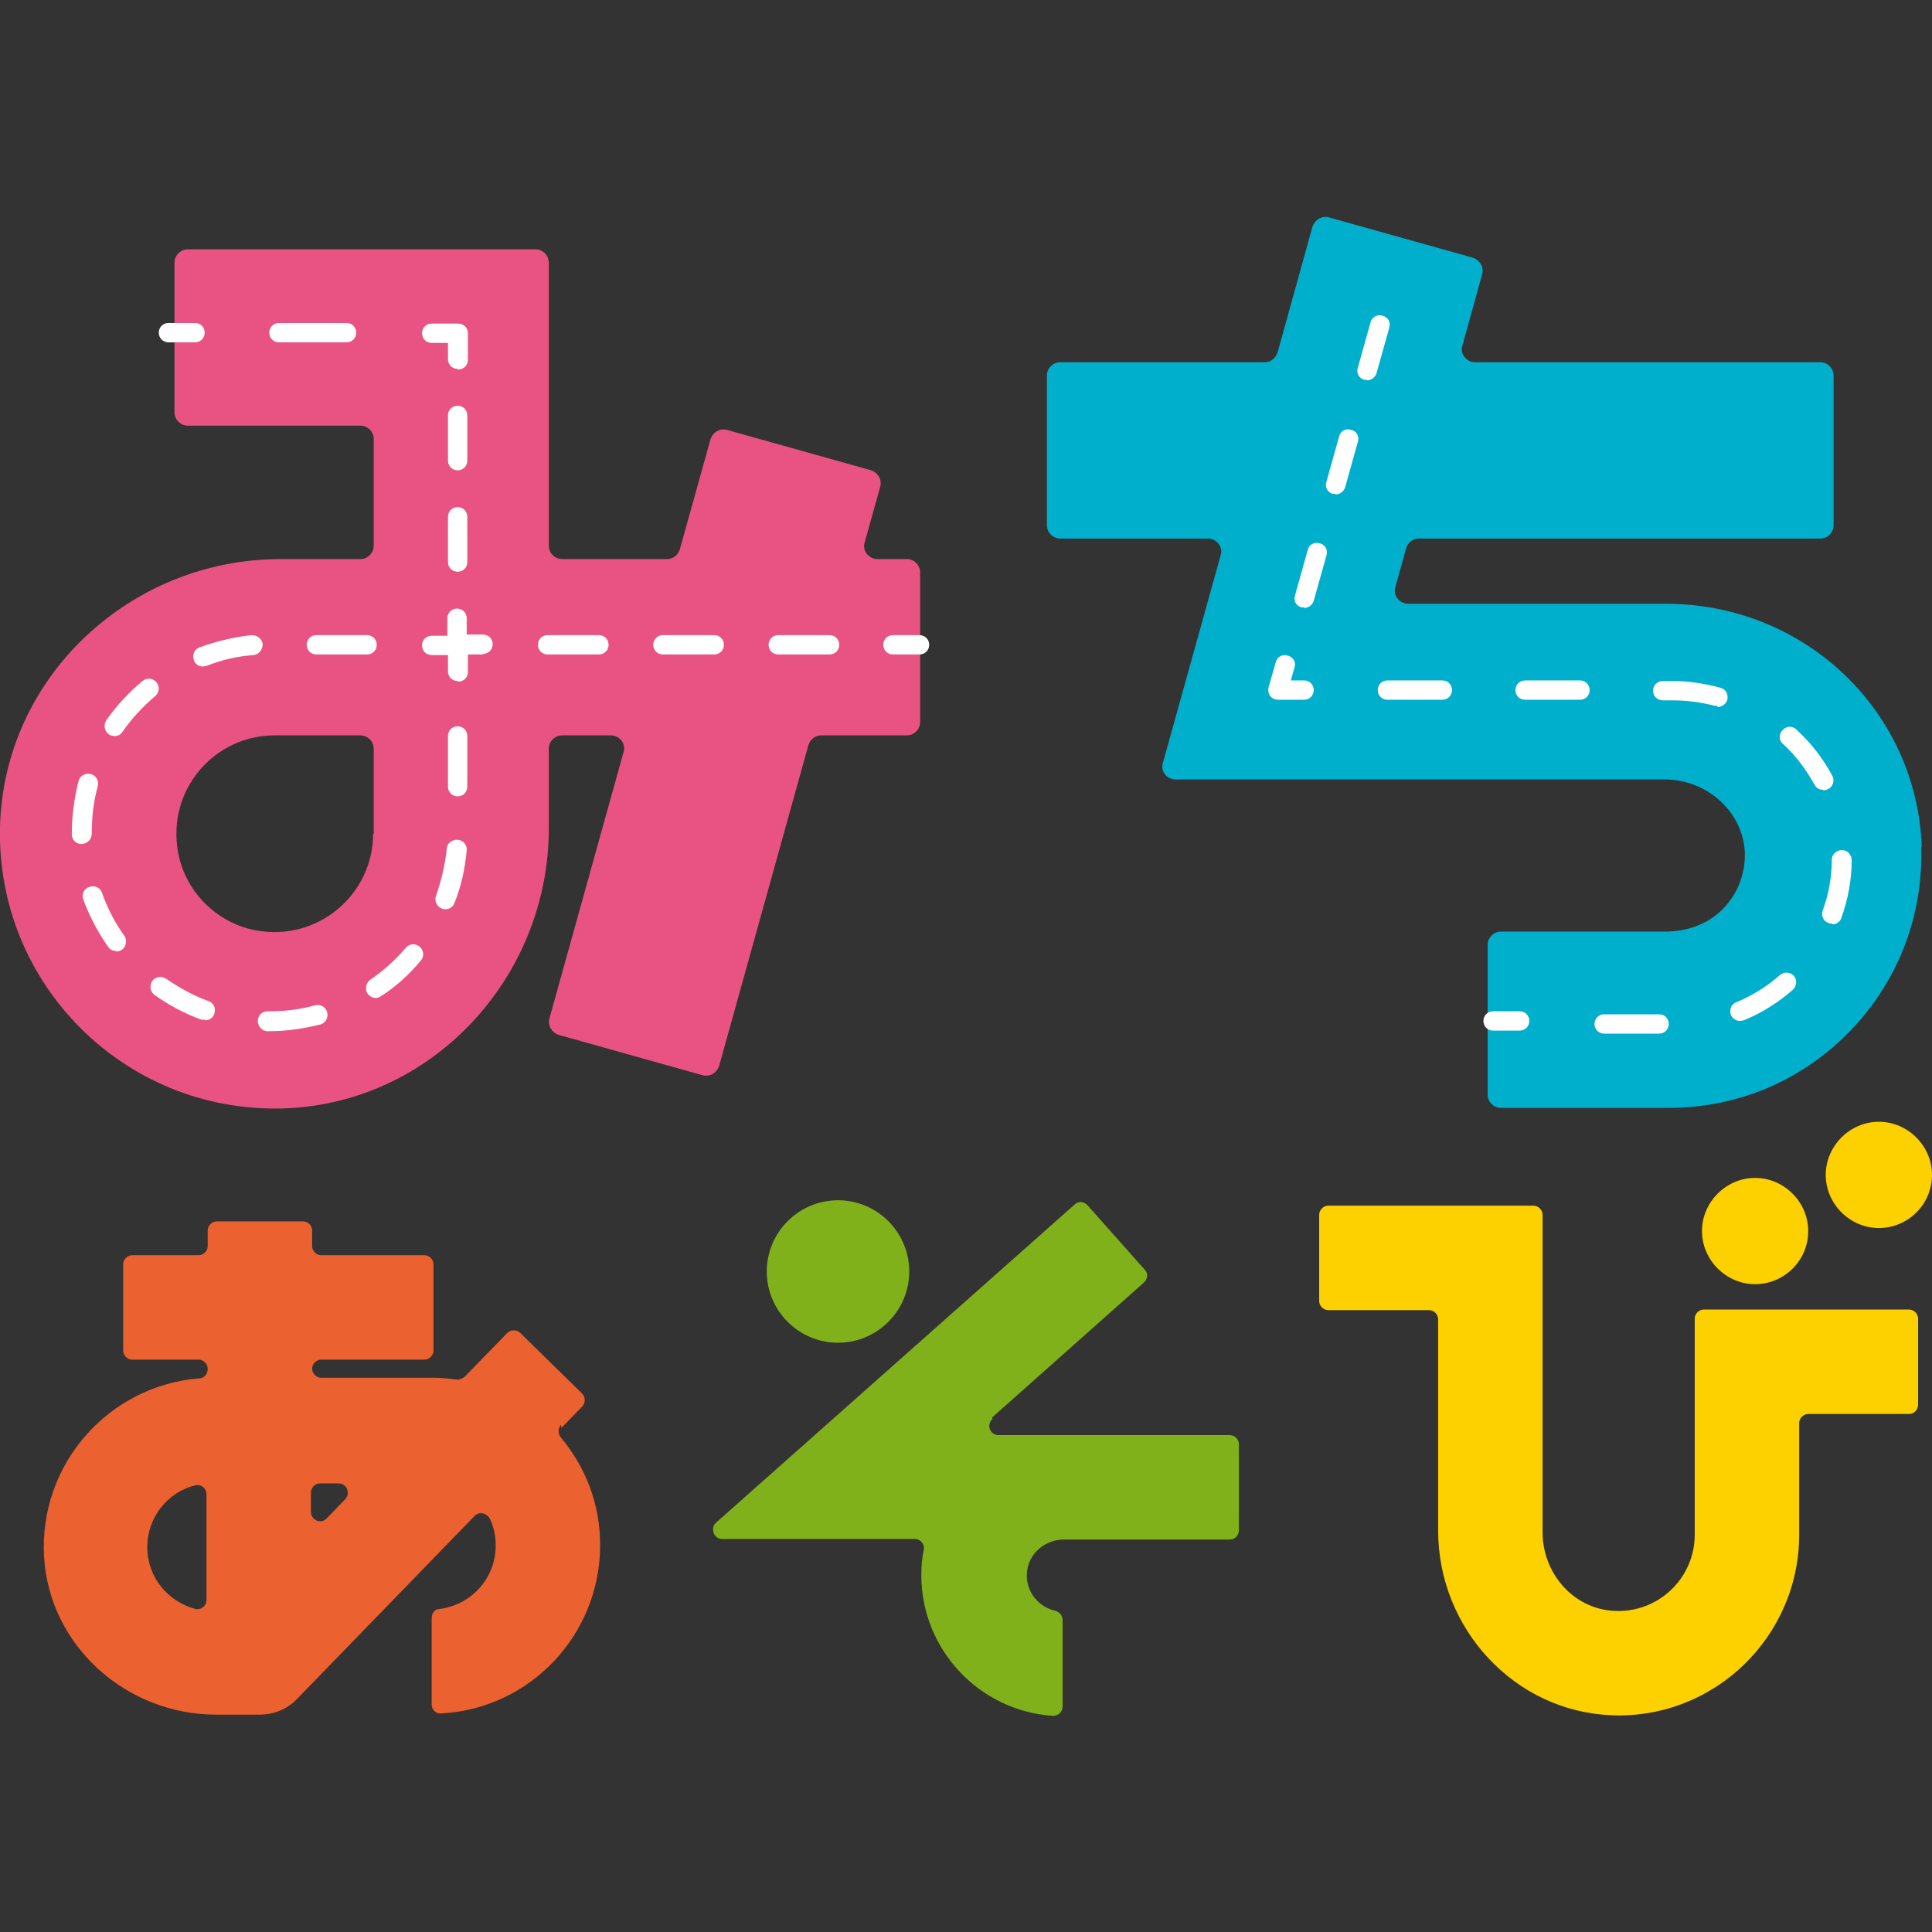
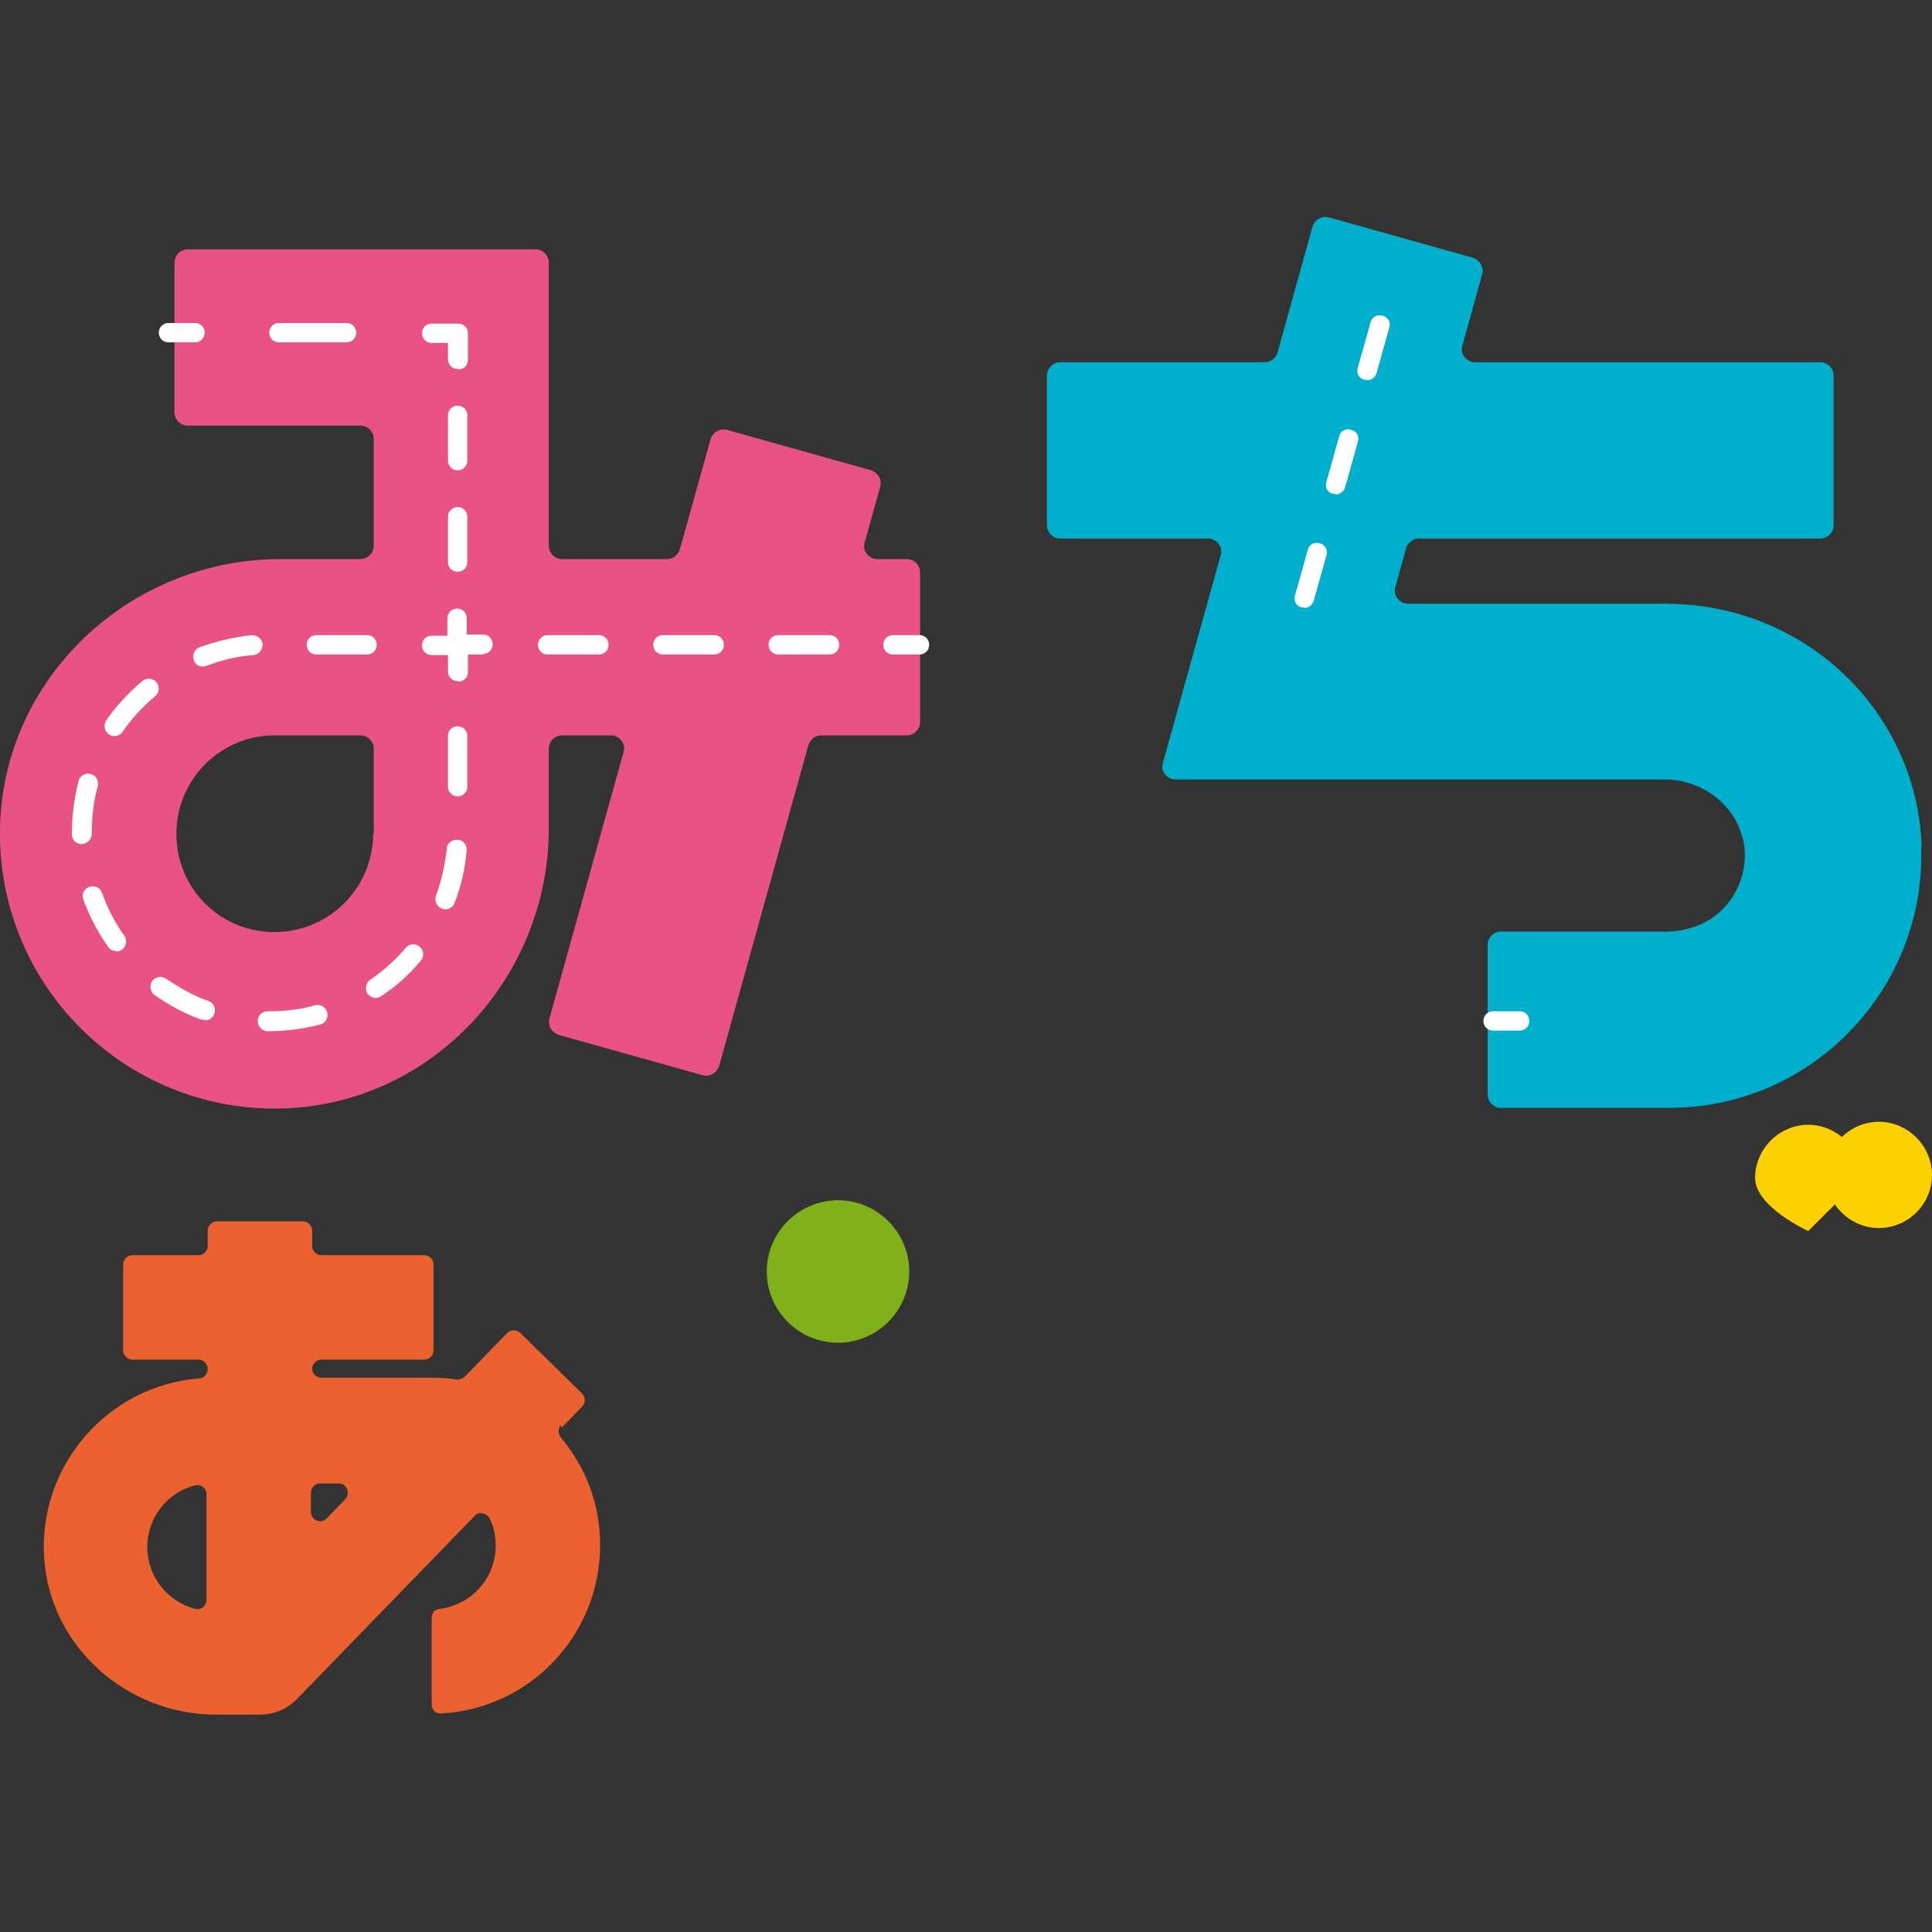
<svg xmlns="http://www.w3.org/2000/svg" id="_イヤー_1" width="32" height="32" viewBox="0 0 32 32">
  <rect x="0" y="0" width="32" height="32" fill="#333333" stroke="none" />
  <defs>
    <style>.cls-1{fill:#00afcc;}.cls-2{fill:#eb612f;}.cls-3{fill:#e95383;}.cls-4{fill:#fdd000;}.cls-5{fill:#fff;}.cls-6{fill:#81b11a;}</style>
  </defs>
  <path class="cls-3" d="M6.18,13.81c0,1-.91,1.79-1.94,1.6-.65-.12-1.17-.64-1.29-1.29-.19-1.04,.6-1.94,1.6-1.94h1.42c.12,0,.22,.1,.22,.22v1.42Zm8.84-4.55h-.49c-.14,0-.25-.14-.21-.27l.26-.93c.03-.12-.04-.23-.15-.27l-2.39-.67c-.12-.03-.23,.04-.27,.15l-.51,1.83c-.03,.09-.11,.16-.21,.16h-1.74c-.12,0-.22-.1-.22-.22V4.35c0-.12-.1-.22-.22-.22H3.11c-.12,0-.22,.1-.22,.22v2.48c0,.12,.1,.22,.22,.22h2.86c.12,0,.22,.1,.22,.22v1.77c0,.12-.1,.22-.22,.22h-1.32C2.16,9.26,.06,11.21,0,13.7c-.06,2.6,2.06,4.72,4.66,4.66,2.48-.06,4.43-2.16,4.43-4.64v-1.32c0-.12,.1-.22,.22-.22h.81c.14,0,.25,.14,.21,.27l-1.23,4.42c-.03,.12,.04,.23,.15,.27l2.39,.67c.12,.03,.23-.04,.27-.15l1.48-5.32c.03-.09,.11-.16,.21-.16h1.42c.12,0,.22-.1,.22-.22v-2.48c0-.12-.1-.22-.22-.22" />
  <path class="cls-1" d="M31.83,14.03c-.08-2.26-1.94-4.03-4.24-4.03h-4.27c-.14,0-.25-.14-.21-.27l.18-.65c.03-.09,.11-.16,.21-.16h6.65c.12,0,.22-.1,.22-.22v-2.48c0-.12-.1-.22-.22-.22h-5.72c-.14,0-.25-.14-.21-.27l.33-1.19c.03-.12-.04-.23-.15-.27l-2.39-.67c-.12-.03-.23,.04-.27,.15l-.58,2.09c-.03,.09-.11,.16-.21,.16h-3.39c-.12,0-.22,.1-.22,.22v2.48c0,.12,.1,.22,.22,.22h2.45c.14,0,.25,.14,.21,.27l-.96,3.45c-.04,.14,.07,.27,.21,.27h8.1c.71,0,1.3,.54,1.33,1.21,.01,.37-.13,.72-.41,.98-.24,.22-.57,.33-.9,.33h-2.73c-.12,0-.22,.1-.22,.22v2.48c0,.12,.1,.22,.22,.22h2.78c1.14,0,2.21-.45,3.01-1.28,.79-.82,1.21-1.91,1.17-3.05" />
  <path class="cls-2" d="M5.15,25.04v-.32c0-.08,.07-.15,.15-.15h.31c.13,0,.2,.16,.11,.26l-.31,.32c-.09,.1-.26,.03-.26-.11m-2.71,.58c0-.49,.34-.91,.8-1.02,.09-.02,.18,.05,.18,.15v1.75c0,.1-.09,.17-.18,.15-.46-.12-.8-.53-.8-1.02m6.86-1.98l.34-.35c.06-.06,.06-.16,0-.22l-1.02-1c-.06-.06-.16-.06-.22,0l-.71,.73s-.08,.05-.13,.04c-.13-.02-.26-.03-.4-.03h-1.84c-.08,0-.15-.07-.15-.15s.07-.15,.15-.15h1.71c.08,0,.15-.07,.15-.15v-1.43c0-.08-.07-.15-.15-.15h-1.71c-.08,0-.15-.07-.15-.15v-.26c0-.08-.07-.15-.15-.15h-1.43c-.08,0-.15,.07-.15,.15v.26c0,.08-.07,.15-.15,.15h-1.1c-.08,0-.15,.07-.15,.15v1.43c0,.08,.07,.15,.15,.15h1.1c.08,0,.15,.07,.15,.15h0c0,.09-.06,.16-.14,.16-1.5,.12-2.66,1.42-2.57,2.96,.09,1.48,1.37,2.61,2.85,2.61h.72c.23,0,.46-.09,.62-.26l2.94-3.03c.07-.08,.2-.05,.25,.04,.07,.14,.1,.29,.1,.45,0,.54-.4,.98-.93,1.05-.08,0-.13,.07-.13,.15v1.43c0,.09,.07,.16,.16,.15,1.47-.08,2.63-1.3,2.63-2.79,0-.68-.24-1.29-.65-1.78-.05-.06-.05-.15,0-.21" />
-   <path class="cls-4" d="M29.95,20.39c0,.49-.4,.88-.88,.88s-.88-.4-.88-.88,.4-.88,.88-.88,.88,.4,.88,.88" />
+   <path class="cls-4" d="M29.95,20.39s-.88-.4-.88-.88,.4-.88,.88-.88,.88,.4,.88,.88" />
  <path class="cls-4" d="M32,19.46c0,.49-.4,.88-.88,.88s-.88-.4-.88-.88,.4-.88,.88-.88,.88,.4,.88,.88" />
-   <path class="cls-6" d="M16.43,23.48l2.52-2.24c.06-.06,.07-.15,.01-.21l-.95-1.07c-.06-.06-.15-.07-.21-.01l-5.94,5.27c-.1,.09-.04,.27,.1,.27h3.19c.09,0,.17,.08,.15,.18-.03,.14-.04,.28-.04,.42,0,1.23,.96,2.25,2.18,2.33,.09,0,.16-.07,.16-.15v-1.44c0-.07-.05-.13-.12-.15-.31-.07-.53-.37-.46-.71,.06-.28,.32-.47,.6-.47h2.75c.08,0,.15-.07,.15-.15v-1.43c0-.08-.07-.15-.15-.15h-3.83c-.14,0-.21-.17-.1-.27" />
  <path class="cls-6" d="M13.88,22.24c.65,0,1.18-.53,1.18-1.18s-.53-1.18-1.18-1.18-1.18,.53-1.18,1.18,.53,1.18,1.18,1.18" />
-   <path class="cls-4" d="M26.7,28.41c-1.62-.06-2.88-1.44-2.88-3.06v-3.5c0-.08-.07-.15-.15-.15h-1.67c-.08,0-.15-.07-.15-.15v-1.43c0-.08,.07-.15,.15-.15h3.4c.08,0,.15,.07,.15,.15v5.26c0,.67,.5,1.26,1.17,1.3,.73,.05,1.35-.53,1.35-1.26v-3.58c0-.08,.07-.15,.15-.15h3.4c.08,0,.15,.07,.15,.15v1.43c0,.08-.07,.15-.15,.15h-1.67c-.08,0-.15,.07-.15,.15v1.85c0,1.69-1.41,3.06-3.11,2.99" />
  <path class="cls-5" d="M22.64,6.29s-.03,0-.04,0c-.09-.02-.14-.11-.11-.2l.21-.75c.02-.09,.12-.14,.2-.11,.09,.02,.14,.11,.11,.2l-.21,.75c-.02,.07-.09,.12-.16,.12m-.52,1.88s-.03,0-.04,0c-.09-.02-.14-.11-.11-.2l.21-.75c.02-.09,.11-.14,.2-.11,.09,.02,.14,.11,.11,.2l-.21,.75c-.02,.07-.09,.12-.16,.12m-.52,1.87s-.03,0-.04,0c-.09-.02-.14-.11-.11-.2l.21-.75c.02-.09,.11-.14,.2-.11,.09,.02,.14,.11,.11,.2l-.21,.75c-.02,.07-.09,.12-.16,.12" />
-   <path class="cls-5" d="M21.61,11.59h-.44c-.05,0-.1-.02-.13-.06-.03-.04-.04-.09-.03-.14l.12-.42c.02-.09,.11-.14,.2-.11,.09,.02,.14,.11,.11,.2l-.06,.21h.22c.09,0,.16,.07,.16,.16s-.07,.16-.16,.16" />
-   <path class="cls-5" d="M23.89,11.59h-.91c-.09,0-.16-.07-.16-.16s.07-.16,.16-.16h.91c.09,0,.16,.07,.16,.16s-.07,.16-.16,.16m2.28,0h-.91c-.09,0-.16-.07-.16-.16s.07-.16,.16-.16h.91c.09,0,.16,.07,.16,.16s-.07,.16-.16,.16m2.27,.1s-.03,0-.04,0c-.23-.06-.47-.09-.7-.09h-.16c-.09,0-.16-.07-.16-.16s.07-.16,.16-.16h.16c.27,0,.53,.04,.79,.11,.09,.02,.14,.11,.12,.2-.02,.07-.09,.12-.16,.12m1.74,1.37c-.06,0-.11-.03-.14-.09-.14-.25-.31-.48-.52-.67-.07-.06-.07-.17,0-.23,.06-.07,.17-.07,.23,0,.24,.22,.44,.48,.59,.76,.04,.08,.01,.18-.07,.22-.02,.01-.05,.02-.08,.02m.15,2.21s-.04,0-.06-.01c-.09-.03-.13-.12-.1-.21,.1-.27,.15-.55,.15-.84,0-.09,.08-.16,.17-.16,.09,0,.16,.08,.16,.17,0,.32-.06,.64-.17,.95-.02,.07-.09,.11-.15,.11m-1.53,1.6c-.06,0-.13-.04-.15-.1-.03-.08,0-.18,.09-.21,.26-.11,.51-.26,.72-.45,.07-.06,.17-.05,.23,.01,.06,.07,.05,.17-.01,.23-.24,.21-.52,.39-.82,.51-.02,0-.04,.01-.06,.01m-1.34,.21h-.91c-.09,0-.16-.07-.16-.16s.07-.16,.16-.16h.91c.09,0,.16,.07,.16,.16s-.07,.16-.16,.16" />
  <path class="cls-5" d="M25.17,17.07h-.44c-.09,0-.16-.07-.16-.16s.07-.16,.16-.16h.44c.09,0,.16,.07,.16,.16s-.07,.16-.16,.16" />
  <path class="cls-5" d="M7.58,11.28c-.09,0-.16-.07-.16-.16v-.27h-.27c-.09,0-.16-.07-.16-.16s.07-.16,.16-.16h.44c.09,0,.16,.07,.16,.16v.44c0,.09-.07,.16-.16,.16" />
  <path class="cls-5" d="M6.08,10.84h-.84c-.09,0-.16-.07-.16-.16s.07-.16,.16-.16h.84c.09,0,.16,.07,.16,.16s-.07,.16-.16,.16m-2.72,.2c-.07,0-.13-.04-.15-.11-.03-.08,.01-.18,.1-.21,.28-.1,.57-.17,.86-.2,.09,0,.17,.06,.18,.15,0,.09-.06,.17-.15,.18-.27,.02-.53,.08-.78,.18-.02,0-.04,.01-.06,.01m-1.47,1.15s-.06,0-.09-.03c-.07-.05-.09-.15-.04-.23,.17-.24,.37-.46,.6-.65,.07-.06,.17-.05,.23,.02,.06,.07,.05,.17-.02,.23-.2,.17-.39,.37-.54,.59-.03,.05-.08,.07-.13,.07m5.68,1c-.09,0-.16-.07-.16-.16v-.84c0-.09,.07-.16,.16-.16s.16,.07,.16,.16v.84c0,.09-.07,.16-.16,.16m-6.23,.79c-.09,0-.16-.07-.16-.16v-.02c0-.29,.04-.58,.11-.86,.02-.09,.11-.14,.2-.12,.09,.02,.14,.11,.12,.2-.07,.25-.1,.51-.1,.77v.02c0,.09-.07,.16-.16,.17h0Zm6.03,1.08s-.04,0-.06-.01c-.08-.03-.13-.13-.1-.21,.09-.25,.15-.51,.18-.78,0-.09,.09-.16,.18-.15,.09,0,.16,.09,.15,.18-.03,.3-.09,.59-.2,.86-.02,.07-.09,.11-.15,.11m-5.46,.69c-.05,0-.1-.02-.13-.07-.17-.24-.31-.51-.41-.78-.03-.09,.01-.18,.1-.21,.09-.03,.18,.01,.21,.1,.09,.25,.21,.49,.37,.71,.05,.07,.03,.18-.04,.23-.03,.02-.06,.03-.09,.03m4.3,.77c-.05,0-.1-.02-.14-.07-.05-.07-.03-.18,.04-.23,.22-.15,.42-.33,.59-.53,.06-.07,.16-.08,.23-.02,.07,.06,.08,.16,.02,.23-.19,.23-.41,.43-.66,.59-.03,.02-.06,.03-.09,.03m-2.82,.36s-.04,0-.06,0c-.28-.1-.54-.24-.78-.41-.07-.05-.09-.15-.04-.23,.05-.07,.15-.09,.23-.04,.22,.15,.45,.28,.7,.37,.09,.03,.13,.12,.1,.21-.02,.07-.09,.11-.15,.11m1.06,.18h-.03c-.09,0-.16-.08-.16-.17,0-.09,.07-.16,.16-.16h.03c.26,0,.52-.03,.76-.1,.09-.02,.18,.03,.2,.12,.02,.09-.03,.18-.12,.2-.28,.07-.56,.11-.85,.11" />
  <path class="cls-5" d="M3.23,5.67h-.44c-.09,0-.16-.07-.16-.16s.07-.16,.16-.16h.44c.09,0,.16,.07,.16,.16s-.07,.16-.16,.16" />
  <path class="cls-5" d="M5.74,5.67h-1.12c-.09,0-.16-.07-.16-.16s.07-.16,.16-.16h1.12c.09,0,.16,.07,.16,.16s-.07,.16-.16,.16" />
  <path class="cls-5" d="M7.58,6.11c-.09,0-.16-.07-.16-.16v-.27h-.27c-.09,0-.16-.07-.16-.16s.07-.16,.16-.16h.44c.09,0,.16,.07,.16,.16v.44c0,.09-.07,.16-.16,.16" />
  <path class="cls-5" d="M7.58,7.79c-.09,0-.16-.07-.16-.16v-.75c0-.09,.07-.16,.16-.16s.16,.07,.16,.16v.75c0,.09-.07,.16-.16,.16m0,1.68c-.09,0-.16-.07-.16-.16v-.75c0-.09,.07-.16,.16-.16s.16,.07,.16,.16v.75c0,.09-.07,.16-.16,.16" />
  <path class="cls-5" d="M8.01,10.84h-.44c-.09,0-.16-.07-.16-.16v-.44c0-.09,.07-.16,.16-.16s.16,.07,.16,.16v.27h.27c.09,0,.16,.07,.16,.16s-.07,.16-.16,.16" />
  <path class="cls-5" d="M9.92,10.84h-.85c-.09,0-.16-.07-.16-.16s.07-.16,.16-.16h.85c.09,0,.16,.07,.16,.16s-.07,.16-.16,.16m1.91,0h-.85c-.09,0-.16-.07-.16-.16s.07-.16,.16-.16h.85c.09,0,.16,.07,.16,.16s-.07,.16-.16,.16m1.91,0h-.85c-.09,0-.16-.07-.16-.16s.07-.16,.16-.16h.85c.09,0,.16,.07,.16,.16s-.07,.16-.16,.16" />
  <path class="cls-5" d="M15.23,10.84h-.44c-.09,0-.16-.07-.16-.16s.07-.16,.16-.16h.44c.09,0,.16,.07,.16,.16s-.07,.16-.16,.16" />
</svg>